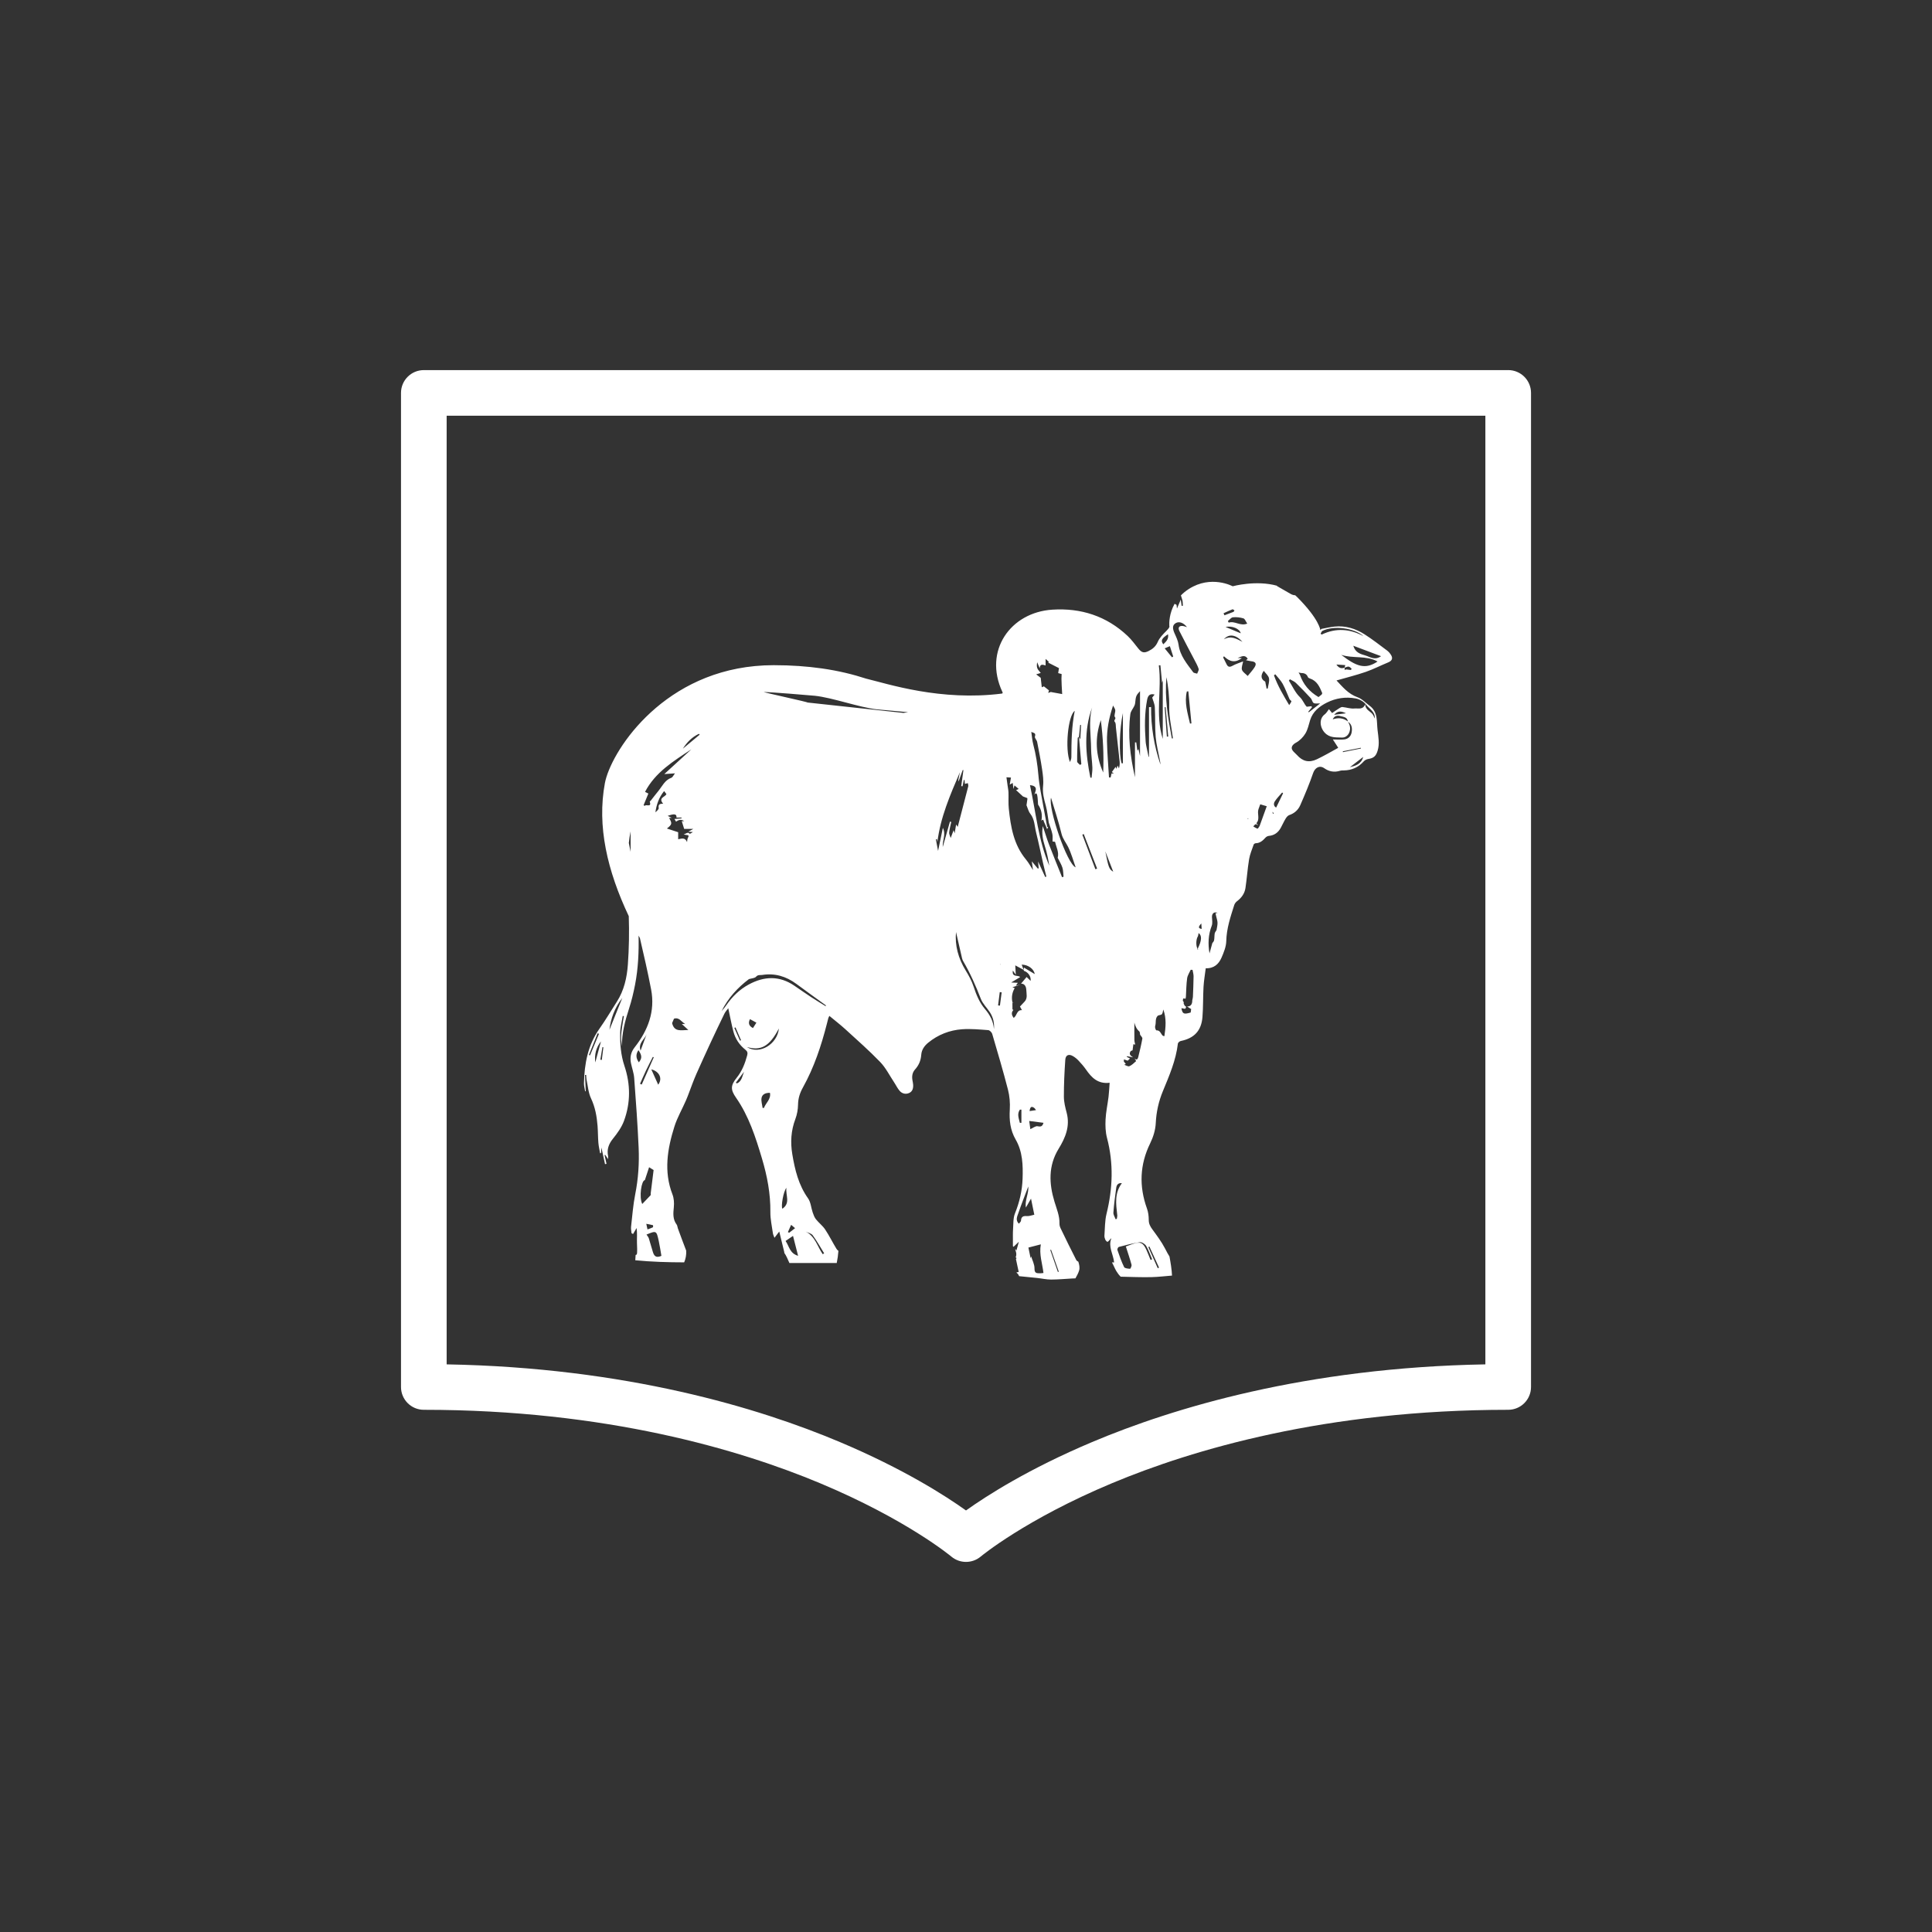
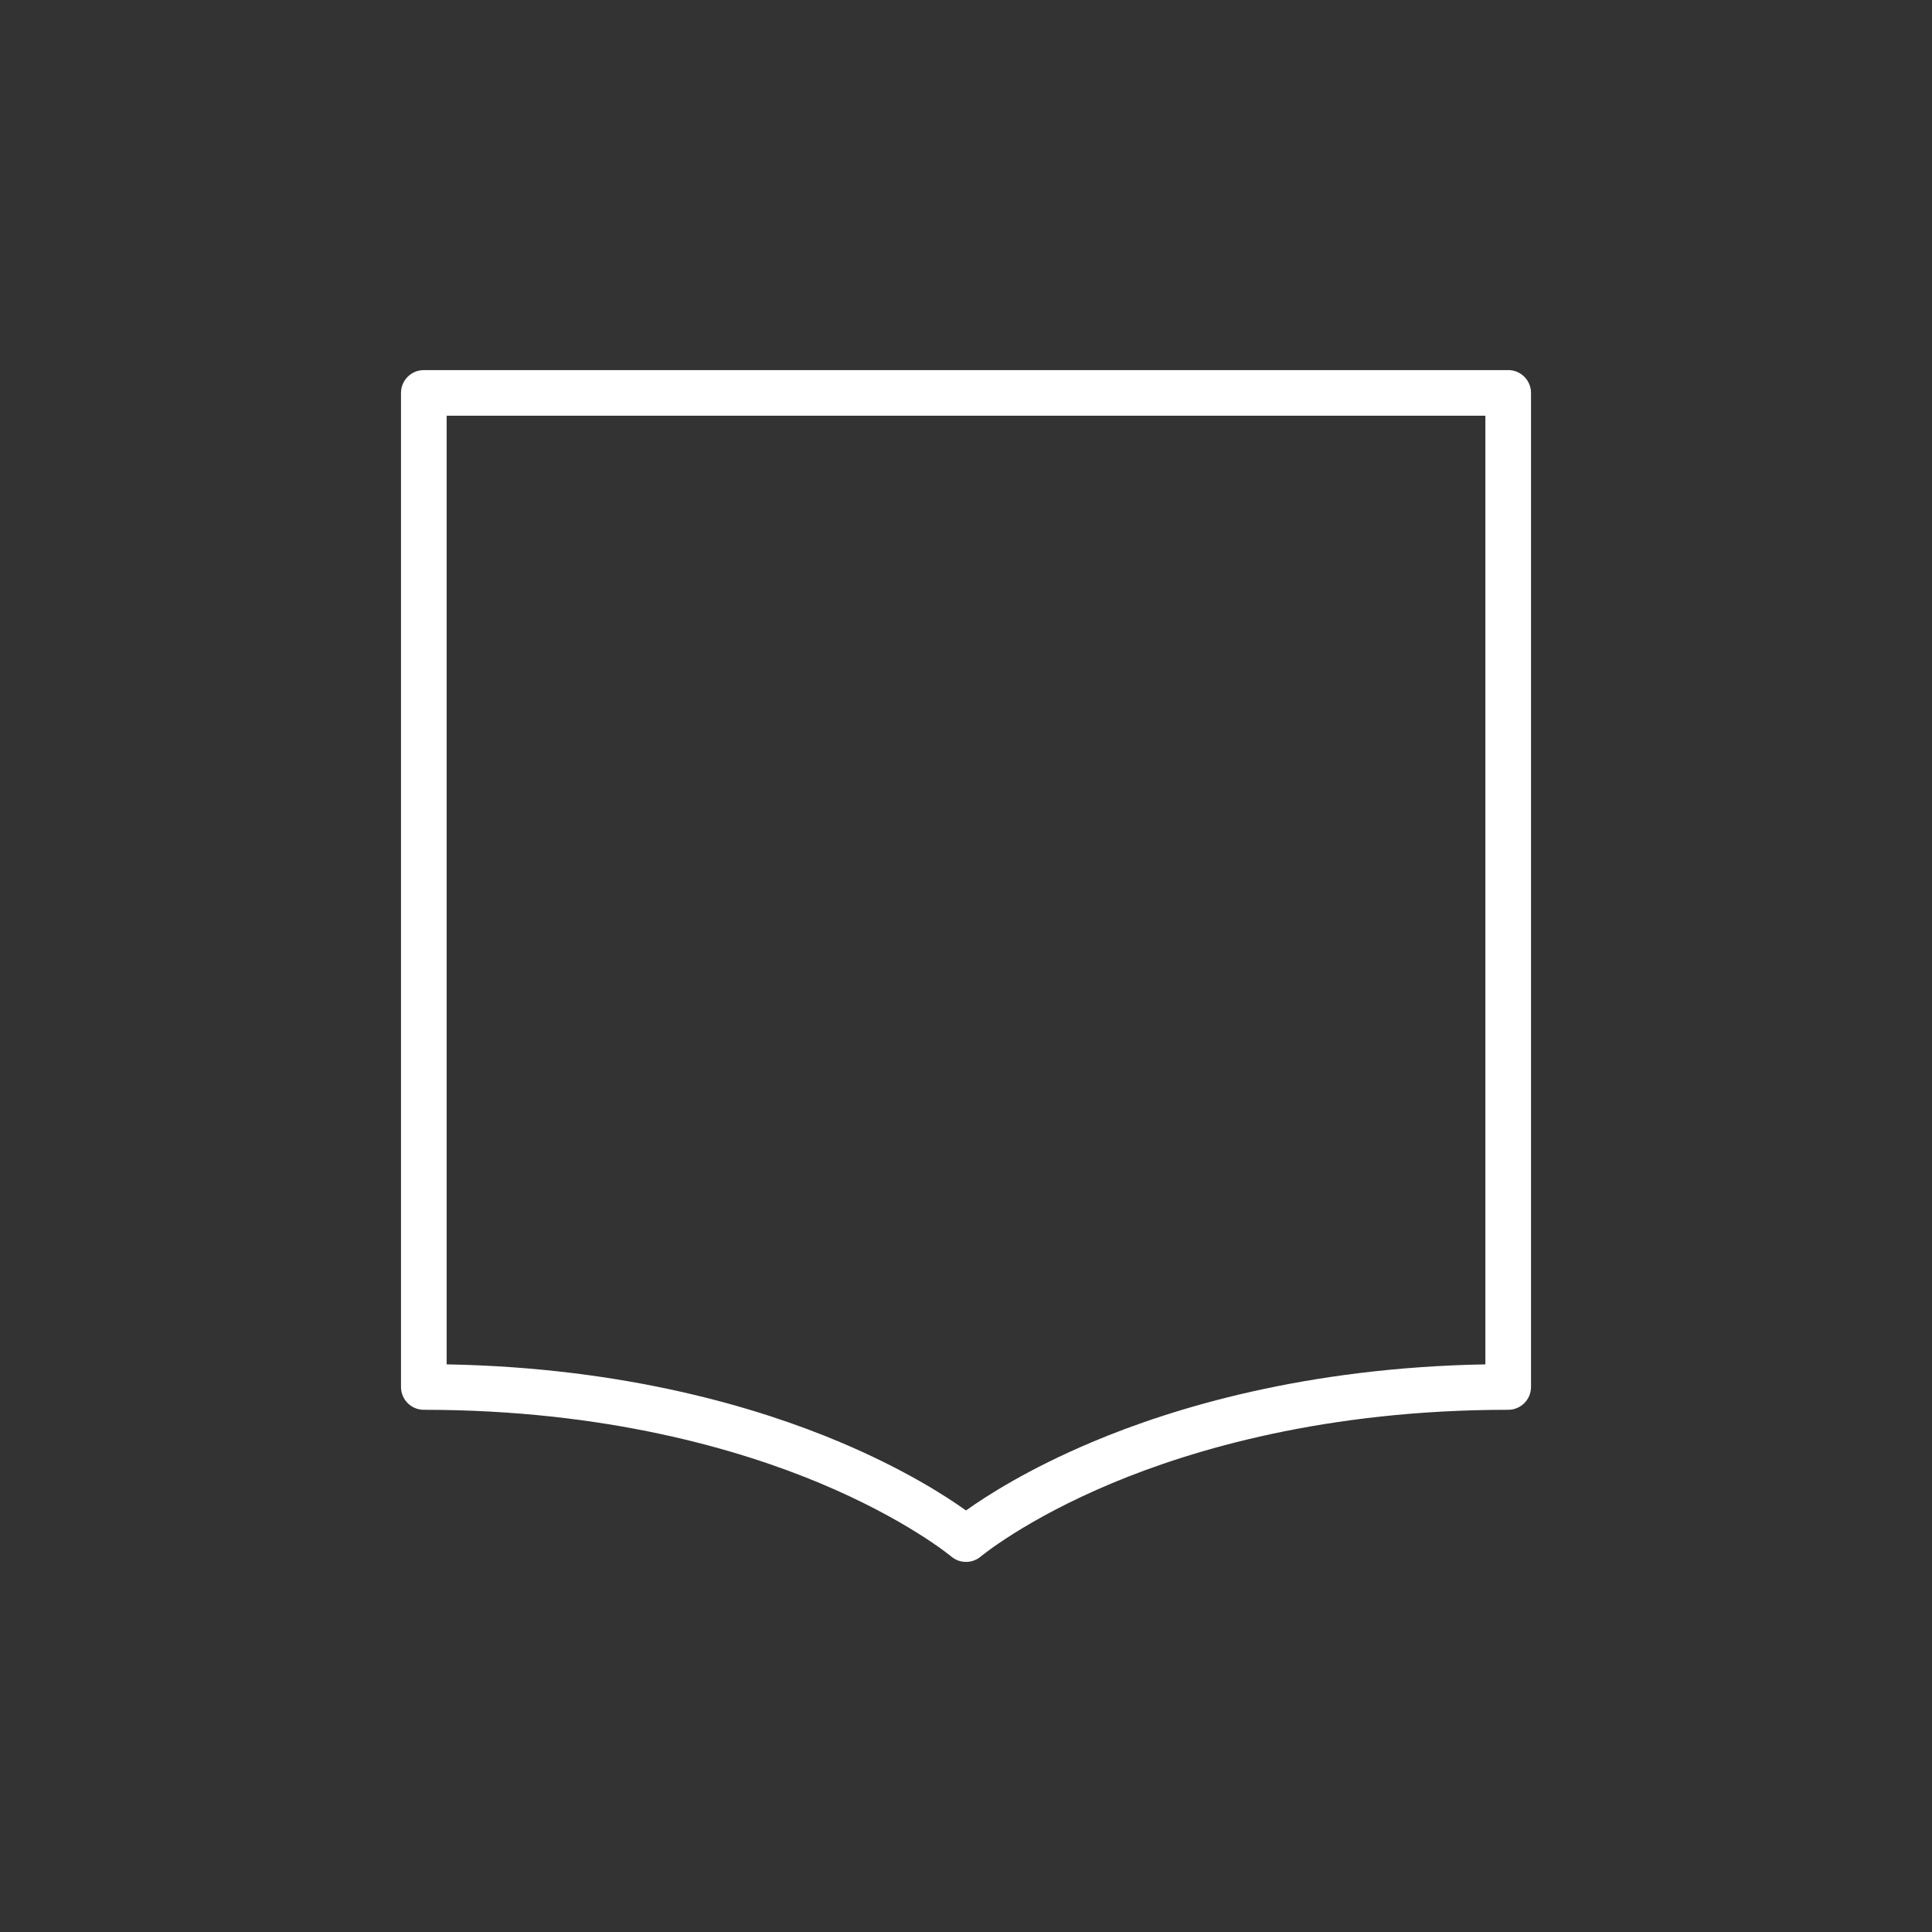
<svg xmlns="http://www.w3.org/2000/svg" id="Capa_1" data-name="Capa 1" viewBox="0 0 1080 1080">
  <rect x="0" y="0" width="1080" height="1080" fill="#333333" stroke="none" />
  <defs>
    <style>
      .cls-1 {
        fill: #fff;
      }
    </style>
  </defs>
  <path class="cls-1" d="m843.08,206.89H236.92c-7.05,0-12.76,5.71-12.76,12.76v555.68c0,7.05,5.71,12.76,12.76,12.76,101.95,0,176.68,22.3,221.43,41.01,48.47,20.27,73.18,40.81,73.41,41,2.37,2.01,5.31,3.02,8.24,3.02s5.86-1,8.24-3c.24-.2,24.95-20.75,73.43-41.02,44.74-18.71,119.47-41.01,221.42-41.01,7.05,0,12.76-5.71,12.76-12.76V219.64c0-7.05-5.71-12.76-12.76-12.76Zm-12.76,555.8c-100.39,1.79-174.59,24.35-219.78,43.41-35.61,15.01-59.06,30.06-70.54,38.26-11.48-8.2-34.94-23.25-70.54-38.26-45.2-19.06-119.39-41.62-219.78-43.41V232.4h580.65v530.28Z" />
-   <path class="cls-1" d="m777.52,366.02c-.57-.9-1.31-1.76-2.16-2.39-4.13-3.07-8.2-6.27-12.54-9.03-5.08-3.23-10.72-4.99-16.84-4.33-2.41.26-4.79.81-7.3,1.29l-.6.67s-.5-6-13-18.5c-.35-.35-.7-.68-1.07-.99-.85.01-1.7-.26-2.55-.75-2.44-1.4-4.88-2.8-7.7-4.42.08-.03.15-.07.23-.1-11.83-3.35-24.91.26-24.91.26,0,0-12-6.5-24.5,1.5-1.75,1.12-3.21,2.34-4.45,3.61.27.96.67,1.89.88,2.86.2.95.16,1.95.22,2.93-.23.01-.46.02-.69.04-.16-1.17-.31-2.35-.47-3.51-.62,1.45-1.23,2.88-2.14,5.02-.14-1.35-.21-1.96-.22-2.06-.44-.22-.78-.43-1.1-.59-3.01,5.35-3.05,10.56-2.96,12.29.08.18.09.38.04.59,0,0,0,.01,0,.01h0c-.13.57-.68,1.26-1.62,2.2-1.84,1.85-3.85,3.82-4.85,6.15-1.1,2.56-2.82,3.99-5.06,5.12-2.64,1.33-3.97.95-5.82-1.35-1.93-2.39-3.75-4.92-5.97-7.02-11.81-11.16-26.07-15.73-42.08-14.72-23.38,1.47-38.65,22.96-28,45.88.09.2.18.39.26.58-.11.14-.23.28-.36.44-34.35,4.39-63.81-5.4-76.06-8.35h0c-7.1-2.32-15.25-4.35-24.85-5.72-.02,0-.04,0-.04,0h-.03c-7.87-1.12-16.71-1.79-26.75-1.79-3.56,0-7.01.17-10.36.49h-.03s0,0,.01,0c-53.63,5.1-80.84,48.83-83.94,65.45-4.48,24.02,1.33,48.91,13.35,74.36.29,9,.15,18-.5,27.01-.53,7.38-2.11,14.5-6.19,20.85-3.23,5.03-6.26,10.2-9.71,15.07-6.49,9.18-8.4,19.58-8.65,30.47-.03,1.5.43,3.01.66,4.51.11-.02.23-.03.34-.05-.14-3.02-.27-6.05-.41-9.07.22-.02.43-.04.65-.06.06.86.02,1.74.19,2.58.76,3.55,1.01,7.35,2.52,10.55,2.33,4.94,3.23,10.05,3.65,15.34.25,3.15.2,6.33.46,9.48.16,1.96.63,3.9.96,5.85.18-.03.36-.05.53-.08.07-1.05.14-2.11.2-3.11.68,3.09,1.35,6.18,2.03,9.28.27-.06.55-.11.82-.17-.36-1.63-.73-3.25-1.09-4.88.13-.04.26-.09.39-.13.46.68.92,1.36,1.6,2.38,0-.87.07-1.29-.01-1.69-.76-3.69.27-6.69,2.67-9.67,2.47-3.06,4.91-6.43,6.24-10.08,3.7-10.08,3.66-20.41.24-30.63-2.04-6.1-2.52-12.4-2.39-18.72.06-3.1.93-6.17,1.44-9.26l.65.12c-.33,1.87-.7,3.74-.96,5.63-.28,1.98-.59,3.97-.62,5.95-.03,1.79.29,3.58.46,5.37-.1-7.4,1.77-14.36,4.02-21.3,1.41-4.34,2.47-8.82,3.34-13.3,1.74-9.03,2.15-18.16,1.95-27.37.24.46.49.92.74,1.37,2.23,9.55,4.43,19.11,6.27,28.73,2.34,12.23-1.73,22.84-9.19,32.33-2.15,2.74-2.74,5.63-2.07,8.88.56,2.77,1.59,5.49,1.8,8.28.96,12.95,1.91,25.9,2.48,38.87.39,8.73-.18,17.44-1.9,26.09-1.19,5.98-1.64,12.12-2.33,18.2-.13,1.17.16,2.38.26,3.57l.85.5c.66-1.12,1.32-2.25,1.98-3.37.43,3.05.12,5.63.21,8.19.22,6.12.21,6.81-.75,6.87-.07,1.06-.13,2.08-.19,2.97,9.11.89,18.23,1.16,27.33,1.17.85-2.01,1.26-4.16,1.13-6.57-.02-.04-.04-.07-.05-.11-1.59-4.09-3.09-8.21-4.61-12.33-.26-.7-.26-1.56-.68-2.12-2.24-2.99-1.92-6.25-1.58-9.7.23-2.34.09-4.96-.75-7.12-4.97-12.82-2.85-25.44,1.06-37.9,1.6-5.11,4.4-9.84,6.53-14.79,1.31-3.04,2.36-6.18,3.56-9.26.72-1.85,1.44-3.71,2.25-5.52,2.51-5.6,5.02-11.2,7.61-16.76,2.62-5.64,5.3-11.25,8.02-16.84.53-1.09,1.41-2,2.15-3.04.97,4.5,1.76,8.75,2.84,12.92,1.07,4.13,3.37,7.6,6.73,10.27,1.17.93,1.38,1.79,1,3.2-1.22,4.55-2.9,8.82-5.9,12.54-3.38,4.21-3.45,6.61-.37,11.02,7.21,10.34,10.98,22.13,14.54,34.04,2.92,9.79,4.82,19.68,4.7,29.97-.05,3.95.88,7.92,1.42,11.87.1.7.46,1.36.86,2.51,1.01-1.32,1.75-2.29,2.69-3.51,1,4.11,1.91,7.86,2.87,11.79h-.14c1.22,1.74,2.11,3.89,2.94,5.8h26.46c.46-2.23.77-4.49.94-6.78-.43-.31-.82-.71-1.06-1.1-2.19-3.57-4.03-7.37-6.35-10.85-1.4-2.11-3.55-3.71-5.15-5.71-.85-1.07-1.36-2.47-1.81-3.79-.91-2.64-1.07-5.76-2.61-7.92-5.31-7.45-7.34-15.92-8.8-24.67-1.12-6.71-.72-13.21,1.71-19.64.95-2.52,1.46-5.35,1.5-8.04.05-3.55,1.03-6.58,2.74-9.65,6.23-11.2,10.24-23.27,13.4-35.65.27-1.05.52-2.1.8-3.14.06-.23.2-.44.56-1.2,3.14,2.61,6.17,4.93,8.98,7.5,6.57,6.01,13.28,11.9,19.45,18.3,3.11,3.22,5.18,7.44,7.7,11.22,1.1,1.65,1.94,3.51,3.24,4.97,1.36,1.52,3.37,1.98,5.28,1.1,1.9-.87,2.32-2.72,2.19-4.66-.05-.83-.25-1.64-.39-2.46-.38-2.24-.09-4.3,1.5-6.07,2.07-2.3,3.2-4.98,3.42-8.11.2-2.81,1.72-5.01,3.85-6.76,5.52-4.52,11.95-7.04,18.96-7.55,4.85-.35,9.78.13,14.65.49.8.06,1.95,1.22,2.21,2.09,3.05,10.37,6.12,20.75,8.82,31.22.91,3.55,1.23,7.4,1.01,11.06-.36,5.97.22,11.5,3.3,16.83,3.89,6.73,4.11,14.31,3.85,21.85-.23,6.7-1.72,13.12-4.25,19.38-1.06,2.62-.86,5.78-1.07,8.71-.16,2.31-.08,4.63-.09,6.95,0,.73,0,1.46,0,2.68.12.11.24.23.35.36,1.09-1.04,1.8-1.72,2.97-2.83-.57,2.08-.97,3.54-1.37,4.99-.11-.24-.22-.47-.34-.71-.11.01-.23.02-.34.03.12.28.22.56.3.87.08.32.16.64.24.96.21.86.06,1.82-.33,2.7l.41-.04c.02.22.03.45.05.67-.1.05-.19.1-.26.14.55,2.58,1.07,4.98,1.55,7.26-.44.1-.88.19-1.31.29.25.24.51.49.75.74.37.36.62.83.8,1.33,3.38.3,6.76.66,10.14,1.02,2.56.27,5.11.88,7.67.88,3.9,0,7.8-.38,11.71-.59.65-.03,1.31-.06,1.96-.08.8-1.44,1.61-2.87,2.07-4.43.44-1.52.08-3.21-.44-4.86-.5-.24-.97-.61-1.17-.99-3-5.84-5.88-11.75-8.73-17.66-.39-.8-.67-1.76-.65-2.63.12-4.36-1.56-8.22-2.79-12.28-3.06-10.06-3.53-20.07,2.31-29.58,3.77-6.13,6.49-12.57,4.51-20.09-.78-2.96-1.57-6.04-1.57-9.06-.02-6.88.31-13.77.79-20.63.19-2.66,1.99-3.36,4.28-2.02,1.13.66,2.2,1.52,3.1,2.48,1.48,1.57,2.92,3.21,4.15,4.97,3.12,4.48,6.61,8.25,13.26,7.44-.23,2.97-.32,5.44-.62,7.9-.52,4.21-1.45,8.39-1.66,12.61-.17,3.43-.06,7.04.81,10.34,3.75,14.22,3.21,28.28-.28,42.45-.96,3.9-.85,8.06-1.16,12.11-.05.72.14,1.51.43,2.17.23.54.7,1.12,1.21,1.34.23.1.85-.59,1.23-.99.26-.27.41-.66,1-.99-1.9,4.7,1.04,8.78,1.55,13.47-.41,0-.81,0-1.22,0,.9,1.61,1.54,3.36,2.5,4.95.68,1.13,1.47,2.16,2.38,3.05,5.71.13,11.43.37,17.14.25,3.86-.08,7.7-.57,11.56-.87-.17-3.59-.77-7.13-1.43-10.69-.71-1.04-1.46-2.51-2.53-4.55-1.98-3.79-4.6-7.26-7.13-10.73-1.18-1.61-1.92-3.1-1.92-5.18,0-2.12-.29-4.36-1-6.34-4.48-12.46-4.05-24.54,1.84-36.53,1.68-3.43,2.9-7.4,3.08-11.18.3-6.28,1.62-12.17,3.99-17.91,3.55-8.61,7.29-17.17,8.38-26.57.06-.55.96-1.31,1.57-1.44,7.48-1.52,11.53-5.67,12.16-13.32.46-5.63.28-11.31.6-16.96.2-3.45.81-6.88,1.24-10.39,4.7.15,7.29-2.43,8.82-5.93,1.28-2.93,2.58-6.15,2.66-9.27.16-7.07,2.36-13.56,4.45-20.13.26-.8.86-1.63,1.53-2.13,2.52-1.89,4.28-4.31,4.74-7.38.8-5.34,1.15-10.75,2.03-16.08.47-2.82,1.64-5.53,2.58-8.26.12-.34.76-.71,1.17-.72,2.41-.07,3.95-1.49,5.44-3.14.44-.49,1.19-.89,1.84-.95,3.11-.29,5.26-1.9,6.71-4.56.92-1.68,1.69-3.45,2.68-5.08.49-.8,1.22-1.72,2.04-2,2.89-.97,4.99-2.89,6.15-5.52,2.6-5.93,5.11-11.92,7.22-18.04.94-2.72,3.43-4.58,6.22-2.62,2.66,1.87,5.61,2.39,8.79,1.41.7-.22,1.48-.19,2.23-.2,4.39-.09,8.05-1.73,11-5.03.6-.67,1.59-1.21,2.47-1.35,3.13-.47,4.4-1.61,5.33-4.7,1.16-3.85.39-7.64-.05-11.46-.56-4.84.3-10.12-4.41-13.59-2.22-1.64-4.25-3.87-6.75-4.76-5.34-1.89-8.53-5.99-11.79-9.4,5.5-1.59,11.02-2.95,16.36-4.79,4.27-1.47,8.32-3.59,12.52-5.3,2.15-.88,2.8-2.26,1.54-4.26Zm-447.7,223.95c-.2-.08-.4-.16-.6-.24,1.62-4.04,3.23-8.08,4.85-12.12.25.1.51.2.76.3-1.67,4.02-3.34,8.03-5.01,12.05Zm2.95,3.95c-.52-4.34.39-8.32,3.18-11.77l-3.18,11.77Zm3.65-1.42l-.83-.11,1.17-7.03c.18.02.35.04.53.07-.29,2.36-.58,4.71-.88,7.07Zm4.25-16.81c.73-6.12,2.83-12.27,7.18-17.8-2.53,6.27-4.97,12.33-7.18,17.8Zm71.27,29.95c-.2-.14-.39-.28-.59-.42l4.57-6.11c-.98,2.42-1.25,5.37-3.98,6.53Zm219.95-206.54c.2-1.52,1.44-2.91,2.15-4.38.26-.53.47-1.12.52-1.7.37-3.85.52-4.3,2.72-6.66v36.29c-.21-.93-.54-2.41-.87-3.91.07,0-.02-.02-.05.01-.05.06-.04.17-.08.23-.12.17-.26.33-.51.64-.22-1.68-.41-3.15-.6-4.62h-.71s0,19.49,0,19.49c-2.69-11.76-4.11-23.48-2.58-35.4Zm-4.18-.49v28.1c-.24-.01-.48-.02-.72-.04-1.56-4.79-1.26-18.91.72-28.06Zm-5.5-4.23c.56,1.15,1.19,1.89,1.23,2.66.08,1.27-.8,3.1-.23,3.73,1.06,1.17-1.03,1.75,0,2.82.62.66.48,2.08.6,3.17.71,6.28,1.42,12.55,2.07,18.84.13,1.27.02,2.57-.38,3.9-.2-.41-.39-.82-.74-1.54-.24.64-.4,1.04-.7,1.86-.25-.69-.37-1.02-.42-1.15-.64.88-1.35,1.88-2.11,2.92.05.04.44.32,1.13.82-.86-.04-1.21-.06-1.29-.06-.18.79-.36,1.53-.53,2.28-.3-.02-.61-.04-.91-.06-.39-6.68-.98-13.35-1.12-20.03-.15-6.64,1.05-13.14,3.41-20.16Zm-11.67.98c-2.17,7.68-.66,15.53-.61,23.3.02,3.48.58,6.95.71,10.44.07,1.88-.28,3.77-.44,5.65-.22-.01-.45-.02-.67-.03-2.7-13.19-3.77-26.35,1.01-39.35Zm-7.39,16.55c.22-2.23.43-4.45.65-6.68l.51.05c-.12,2.42-.23,4.84-.39,8.02-.42-.75-.6-1.08-.78-1.39,0,0,0,0,0,0Zm-2.37-14.54c-1.72,8.75-1.87,17.3-1.88,25.86,0,.94-.37,1.88-.79,2.77-2.91-7.23-1.08-26,2.66-28.63Zm-21.53-20.41c.85-.26,1.69-.52,2.54-.78-.65-.84-1.5-1.59-1.89-2.54-.4-.97-.35-2.13-.1-3.44.42,1.04.85,2.07,1.38,3.37.22-2.63,1.78-2.02,3.31-1.58v-3.66c.67.6,1.18,1.07,1.81,1.63-.12.17-.36.5-.33.46,1.97,1.01,3.9,1.99,6,3.06-.15.94-.29,1.87-.44,2.79.64.17,1.28.35,1.93.52-.04.87-.1,1.75-.1,2.62.01,1.23.06,2.46.12,3.68.07,1.49.17,2.97.28,4.9-1.67-.31-3.63-.67-5.58-1.02l-.77-.16c-.48.18-.97.36-1.45.54.15-.52.3-1.05.41-1.44-.75-.6-1.62-1.29-2.82-2.24-.11.05-.75.32-1.19.51-.2-1.78-.4-3.53-.59-5.28-.84-.63-1.67-1.27-2.51-1.9v-.03Zm-20.01,162.24c-.09,0-.18-.02-.27-.03.02-.07.05-.13.07-.2.06,0,.15,0,.16.02.03.06.02.14.03.21Zm-184.3-106.73c.76-.05,1.52-.11,2.39-.17-.93,1.18-1.33,2.22-2.01,2.46-3.72,1.31-5.14,4.8-7.37,7.5-1.46,1.76-2.83,3.6-4.25,5.39-.08.1-.26.2-.38.28-.04.07-.07.14-.1.21.64,1.94-.07,2.1-.95,2.05-.73-.04-1.58-.24-1.84.33-.22-.14-.45-.27-.67-.41.87-2.11,1.74-4.23,2.68-6.51-.45-.23-1.07-.54-1.86-.94,5.75-11.01,15.85-17.14,25.9-23.79-5.04,4.62-9.85,9.01-15.13,13.84,1.4-.1,2.49-.17,3.59-.25Zm-23.42,38.75c.22-2.15.54-4.3.99-6.46v11.39c-.36-1.63-.7-3.28-.99-4.93Zm19.21-21.92c-2.1-.07-2.81.48-2.51,2.37.12.74-1.05,1.68-1.85,2.42.61-4.31,1.95-8.3,4.88-11.88.45.6.86,1.14,1.27,1.68-.66,1.74-4.76,1.97-1.8,5.42Zm-2.8,157.04c-1.2-2.68-2.41-5.36-3.85-8.56,4.54,1.13,6.43,5.18,3.85,8.56Zm-6.49-28.17c-1.07,2.91-2.14,5.81-3.36,9.13-1.47-4.21,2.24-6.21,3.36-9.13Zm-4.33,15.68c-1.56-2.23-1.88-4.41-.21-6.82,2.01,2.98,2.07,4.58.21,6.82Zm4.04,4.5c1.2-2.53,2.51-5.02,3.77-7.52.19.05.37.11.56.16l-6.75,15.27c-.32-.14-.63-.28-.95-.42,1.12-2.5,2.19-5.02,3.37-7.5Zm-.67,61.33c.81-2.47,1.57-4.77,2.37-7.2.93.58,1.71,1.08,2.52,1.59-.54,4.37-1.09,8.73-1.63,13.09-.04.33.13.79-.04.97-1.51,1.64-3.07,3.23-4.68,4.9-1.9-3.89-.44-13.2,1.45-13.34Zm4.48,26.39c-.93.47-1.95.78-3.01,1.18-.28-1.33-.43-2.04-.67-3.14,1.36.26,2.56.47,3.73.78.1.03.14,1.09-.05,1.18Zm-3.65,4.1c-.13.15-.09.05,0,0h0Zm3.73,9.94c-.85-2.6-1.5-5.27-2.34-7.88-.23-.7-.78-1.3-1.3-2.11,5.5-2.26,5.55-2.24,6.82,3.49.62,2.79,1.02,5.62,1.51,8.41-2.49,1.11-3.88.58-4.69-1.91Zm10.67-128.2c.3-.69.68-1.59,1.05-2.46,2.82-.94,4.02,1.58,6.22,2.96h-1.86c1.22,1.11,2.33,2.12,3.66,3.34-3.84.04-7.84,1.38-9.07-3.84Zm11.66-106.81c-.71.42-1.71,1.09-1.76,1.02-1.16-1.47-2.33.26-3.46.22.39.17.79.33,1.19.36,1.79.15,1.89.31,1.09,1.95-.26.55-.23,1.23-.37,2.09-1.09-2.79-3.11-1.95-4.96-1.6v-3.93c-2-.66-4-1.32-6.3-2.07,2.93-2.27,3.02-2.83,1.23-5.88.55-.03,1.02-.05,1.49-.07-.71-.34-1.41-.69-2.29-1.11,3.71-1.36,5.13-1.1,4.92.93h2.82c0,.15,0,.31.01.46-1.32.11-2.64.22-3.97.33.26.43.53.86.91,1.5,1.01-.71,2.64-1.71,4.54-.27h-1.35c.47,1.51.9,2.91,1.34,4.32h5.13c-1.05.59-1.62.91-2.82,1.57,1.22.09,1.77.13,2.58.19Zm-5.65-46.58c2.27-3.62,5.16-6.53,8.99-8.32.14.16.27.32.41.48-3.13,2.61-6.27,5.23-9.4,7.84Zm31.94,163.23l-3.16-7.16c.21-.09.43-.19.64-.28,1.04,2.39,2.07,4.79,3.11,7.18l-.59.26Zm13.41,37.57c-.26.01-.51.02-.77.03-.23-1.85-.89-3.78-.6-5.54.36-2.15,2.3-2.97,4.71-2.91.69,3.54-2.32,5.6-3.35,8.42Zm-9.56-34.05c7.6,2.25,12.57-.09,17.89-10.36-.8,8.75-10.85,14.95-17.89,10.36Zm1.73-15.57c1.28.7,2.44,1.34,3.59,1.97-.65,1.02-1.29,2.04-1.91,3.01q-3.39-1.68-1.68-4.98Zm18.12,105.98c-.88-1.28.56-9.76,2.25-11.67-.53,4.22,2.42,8.5-2.25,11.67Zm16.97,14.86c2.34,3.19,4.28,6.68,6.37,10.06l-.79.51c-2.98-4.28-4.22-10.03-9.56-12.67,1.36.68,3.18,1.01,3.98,2.1Zm-15.18,3.16c1.27-.87,2.53-1.73,4.15-2.84.96,3.77,1.82,7.13,2.84,11.14-4.72-1.36-4.95-5.39-7-8.3Zm5.29-7.15c-1.07.84-2.19,1.7-3.3,2.57-.23-.13-.46-.26-.69-.39.59-1.33,1.18-2.66,1.8-4.05.89.75,1.55,1.31,2.19,1.86Zm17.06-124.12c-2.7-1.68-5.44-3.31-8.1-5.06-3.12-2.05-6.18-4.2-9.27-6.31-8.39-5.74-16.93-5.42-25.62-.7-5.16,2.8-9.2,6.77-12.51,11.57-.79,1.15-1.64,2.26-2.62,3.26,3.65-7.37,9.12-13.24,15.28-17.87,1.45-.44,3.22-.46,4-1.35,1.07-1.22,2.34-.8,3.34-.96,7.06-1.14,13.42.73,19.16,4.98,5.49,4.07,11.04,8.04,16.57,12.05-.08.13-.15.26-.23.39Zm-10.23-169.75c1.27-.06-25.46-5.82-24.21-5.84,2.8-.05,25.62,1.8,28.38,2.09,9.92,1.02,25.02,6.58,34.93,7.62,3.2.33,14.03,1.25,17.23,1.56.08.03-2.58.38-2.5.42l-53.84-5.84Zm81.79,71.4c-.58,1.57-1.04,2.81-1.61,4.36-.35-1.16-.95-2.16-.86-3.09.2-1.98.76-3.93,1.17-5.89-.24-.06-.49-.12-.73-.17-1.28,4.5-2.56,9.01-4.03,14.2-.21-3.88,1.92-6.95.07-10.72-.98,4.69-1.83,8.79-2.68,12.88-.41-2.17-.82-4.31-1.23-6.45.21-.04.41-.08.62-.12.09.56.18,1.13.25,1.52,1.66-13.68,7.13-26.27,12.58-38.96-.17.85-.31,1.72-.52,2.56-.21.85-.49,1.68-.26,2.68.78-2.14,1.55-4.29,2.33-6.43.13,0,.26.02.4.03l-1.22,8.95c.24.03.48.06.72.09.24-1.17.49-2.35.73-3.52.13,0,.25,0,.38,0,.07.74.14,1.49.21,2.18.58-.14,1.12-.28,1.66-.41.08.61.35,1.26.21,1.81-1.9,7.45-3.86,14.89-5.88,22.64-.32-.47-.47-.69-.89-1.31-.31,1.81-.56,3.29-.83,4.92-.16-.47-.29-.87-.57-1.74Zm22.55,111.15c-.3-4.34-2.21-7.88-4.98-11.14-3.1-3.65-4.88-8.02-6.38-12.58-1.03-3.11-2.62-6.1-4.36-8.9-4.26-6.89-6.18-14.26-5.47-21.6,1.01,4.43,2.17,9.53,3.36,14.62.13.56.34,1.13.63,1.63,3.94,6.74,7.08,13.84,9.89,21.12,1.05,2.71,3.36,4.91,5,7.41,1.87,2.85,2.64,6.02,2.32,9.45Zm3.35-13.08c-.34-.04-.69-.08-1.03-.12.31-2.48.62-4.96.94-7.44.36.04.72.08,1.07.13-.33,2.48-.65,4.96-.98,7.43Zm12,65.52c-.28,0-.57,0-.85,0-.57-2.46-1.7-4.92,0-7.37.29,0,.57,0,.86,0v7.37Zm.31-63c-3.06-.18-2.69,3.17-4.64,4.32-.96-1.35-1.58-2.8-.13-4.43-.19-.13-.53-.26-.53-.4-.04-1.25-.03-2.51-.03-3.76.24.01.48.03.72.04-.34-.11-.67-.23-.73-.25-.6-2.96-.08-5.49,1.3-7.84-.08-.03-.47-.17-1.28-.47,1.78-.58,3.16-1.03,4.54-1.47-.67.15-1.34.3-2.64.6.61-.88.83-1.21,1.12-1.62-1.13-.05-2.23-.11-3.72-.18,1.89-1.14,3.41-2.05,5.04-3.03-1.17-1.29-4.78.32-4.09-3.63.59.83,1.01,1.44,1.63,2.32-.11-2.03-.22-3.88-.29-5.23,1.69.91,3.18,1.71,4.66,2.5-.34-.93-.69-1.86-1.07-2.92,3.6.05,6.79,2.36,7.31,5.3-2.08-1.25-3.99-2.4-6.06-3.65-.07.52-.13.9-.18,1.27.09.2.14.54.29.59,2.32.78,3.97,3.2,3.63,5.57-.88-.84-1.68-1.6-2.25-2.15-1.04,1.25-2.07,2.49-3.1,3.72,2.44-.1,2.91,2.39,2.94,3.49.06,2.16.87,4.69-1.04,6.63-.77.79-1.52,1.61-2.51,2.66.26.46.72,1.29,1.13,2.03Zm7.86,55.89c-1.15.17-2.3.34-3.58.53.25-2.2.95-2.93,2.52-1.81.44.31.72.85,1.07,1.28Zm-5.1,59.23c-2.08-.16-3.18.33-3.29,2.58-.03.54-.7,1.04-1.17,1.69-2.11-2.01-.9-4.15-.29-5.97,1.66-4.93,3.62-9.75,5.54-14.84.32,4-2.03,7.7-1.36,11.8,1.03-1.79,1.85-3.22,2.88-5.02.69,3.4,1.27,6.2,1.84,9-1.4.28-2.8.87-4.15.76Zm7.45,31.97c-1.73-.02-3.24.21-3.19-2.65.04-2.36-1.27-4.75-1.88-6.79,0-.02-.12.44-.29,1.04-.41-1.99-.77-3.74-1.24-5.97,2.4-.62,4.9-1.27,6.94-1.79-1.01,5.65.86,10.71,1.48,15.99-.38.04-1.1.19-1.82.18Zm-1.44-82.19c-1.14-.25-2.6.99-4.08,1.63-.23-1.71-.42-3.12-.62-4.58,2.62.34,5.19.67,7.97,1.03-.54,1.84-1.28,2.36-3.27,1.92Zm4.24-139.33c-1.27-2.77-2.54-5.54-3.99-8.69.13,1.49.24,2.65.34,3.81-.15.07-.31.14-.46.21-.97-1.17-1.93-2.33-3.39-4.09.28,2.03.46,3.41.66,4.88-1.32-2.02-2.42-4.11-3.91-5.89-6.88-8.26-8.55-18.27-9.61-28.47-.31-2.97-.07-5.99-.17-8.98-.04-1.27-.32-2.53-.49-3.8-.02,0-.04.02-.06.03.02,0,.04-.02.06-.03-.21-1.55-.43-3.1-.65-4.72,1,.07,1.88.12,2.53.16-.22,1.24-.43,2.38-.7,3.92.54-.29,1.09-.59,1.68-.9.09.77.22,1.78.41,3.37.3-1.05.44-1.55.58-2.02.82.7,1.5,1.28,2.33,1.99-.17.08-.41.2-.65.31-.27.12-.55.22-.81.32,1.34,1.24,2.59,2.39,3.84,3.55l2.45.93c.01.2.03.4.04.6-.17,1.18-.35,2.36-.52,3.54l.08-.03c.66,1.55,1.03,3.32,2.04,4.59,2.51,3.17,2.4,7.06,3.3,10.65,1.41,5.63,2.56,11.33,3.86,17,.57,2.51,1.23,5.01,1.85,7.51l-.65.26Zm3.26,208.34c1.44,4.09,2.88,8.19,4.32,12.28-.16.06-.33.12-.49.18-1.42-4.1-2.85-8.21-4.27-12.31.15-.05.29-.09.44-.14Zm6.14-208.26c-2.44-6.1-4.95-12.18-7.3-18.32-1.28-3.36-2.3-6.82-3.44-10.23-.7,3.88-.03,7.58,1.17,11.31,1.14,3.53,1.85,7.2,2.45,10.88-6.18-14.37-7.48-29.9-10.8-45.06,2.85.25,3.75,1.39,3.07,3.48h0c-.22.66-.43,1.31-.65,1.97.99-1.76,1.52-.43,1.67.39.29,1.64.3,3.32.43,4.99,1.89,2.79,2.55,5.83,1.84,9.14,1.17-1.52,1.25.08,1.5.6.65,1.34,1.18,2.75,1.75,4.13.05-.1.09-.21.11-.33.29-.65.57-1.29.86-1.94-.15.32-.3.64-.45.97-.17,0-.33-.02-.5-.02-.73-3.89-1.51-7.77-2.18-11.67-.99-5.75-2.26-11.47-2.74-17.27-.49-5.87-1.39-11.6-2.89-17.28-.57-2.15-.7-4.42-1.08-6.92,1.29.62,2.74.49,2.02,2.62-.25.76,1.05,1.92,1.25,2.98,1.01,5.12,2.01,10.25,2.78,15.42.45,3.03.87,6.17.54,9.18-.42,3.87.52,7.35,1.51,10.97.85,3.11,1.14,6.38,1.67,9.57.68,2.08,1.51,4.12,1.98,6.25.3,1.36.11,2.83.12,4.25.55.09,1.41.11,1.46.31.63,2.91,2.26,5.68,1.43,8.82.89,1.81,2,3.56,2.62,5.46.52,1.61.45,3.4.65,5.11-.28.09-.55.19-.83.28Zm-6.17-44.4c1.86,6.24,4.18,13.1,5.87,20.11.7,2.9,2.46,4.91,3.68,7.36,1.8,3.62,2.86,7.62,4.23,11.46-4.81-1.84-15.46-33.07-13.78-38.92Zm16.22-18.33c-.56-.63-1.61-1.26-1.61-1.89-.03-4.4.15-8.8.32-13.21,0-.2.45-.38.7-.58.44,5.09.88,10.17,1.32,15.26-.24.14-.49.27-.73.41Zm8.6,58.32l-7.3-19.33c.26-.12.51-.24.77-.36,2.5,6.44,5,12.88,7.49,19.32-.32.12-.64.25-.96.37Zm4.37-54.07c-4.29-9.63-4.76-19.4-1.34-29.3,1.27,9.74,1.71,19.51,1.34,29.3Zm1.17,44.06c1.44,3.71,2.89,7.41,4.43,11.38-2.3-1.4-2.63-2.23-4.43-11.38Zm6.71,203.74c-.06.56-.17,1.12-.26,1.68-.23.08-.45.16-.68.25-.44-1.25-1.34-2.53-1.25-3.74.35-4.66.94-9.3,1.6-13.93.22-1.52,1.08-2.75,3.14-2.51-4.16,5.55-3.31,11.55-2.62,17.53.03.24.09.49.06.73Zm17.94,17.19c1.79,3.91,3.58,7.81,5.37,11.72-.23.14-.46.27-.69.41-1.76-3.95-3.52-7.9-5.28-11.85.2-.09.4-.19.6-.28Zm-1.82-.38c1.4,2.34,2.26,4.99,3.35,7.51l-.87.36c-.76-1.84-1.47-3.7-2.28-5.52-1.87-4.23-3.48-4.91-7.81-3.39-1.31.46-2.6.94-3.74,1.36,1.13,3.54,2.27,6.85,3.18,10.23.18.66-.58,2.27-.84,2.25-1.16-.07-2.97-.24-3.32-.97-1.5-3.06-2.62-6.33-3.74-9.56-.15-.44.38-1.58.77-1.68,3.91-1.01,7.83-2.07,11.81-2.64,1.08-.16,2.86,1.01,3.49,2.06Zm-2.12-115.88c-.62,3.46-1.45,6.89-2.29,10.31-.26,1.05-.77,2-2.04.84.29.5.9,1.37.82,1.45-1.17,1.04-2.33,2.24-3.73,2.83-.73.31-1.92-.49-2.91-.79.3-.15.6-.3.9-.45-.36-.45-.73-.91-1.09-1.36.01-.4.02-.81.04-1.21.7.24,1.4.49,2.1.73.4-.38.8-.76,1.3-1.23-.59-.3-1.21-.62-1.83-.93.08-.13.16-.36.21-.35,1.12.2,2.23.43,3.35.65-1.22-.81-2.54-1.61-1.43-3.37.19-.3.72-.37,1.13-.57.12-.9.28-2.15.44-3.4.45.08.9.17,1.05.19-.14-.67-.45-1.54-.47-2.41-.06-3.36-.02-6.72-.02-9.88.46,1.69,1.13,3.57,2.77,4.95.41.34.32,1.27.43,1.81.48.78,1.38,1.57,1.27,2.18Zm14.34-226.03c.52,2.77-1.12,4.12-2.62,5.62-1.58-2.01-1-3.27,2.62-5.62Zm-4.25,17.33c.32,3.32.63,6.64.93,9.81.07-.24.21-.7.39-1.31v32.67c-4.37-13.77-.41-27.57-2.21-41.09.29-.03.59-.06.88-.08Zm-6.38,23.43v27.7c-.07.03-.15.07-.22.1-.3-1.4-.63-2.79-.9-4.19-.29-1.46-.65-2.93-.75-4.41-.57-7.85-.66-15.7.85-23.48.48-2.47,1.79-3.41,4.15-2.77-.57.73-1.05,1.34-1.34,1.71.48,1.67,1.37,3.51,1.47,5.39.3,5.52.02,11.08.48,16.58.36,4.3,1.48,8.54,2.28,12.8.16.87.38,1.72.38,2.62-3.56-10.39-5.31-21.1-5.22-32.13-.39.03-.77.06-1.16.08Zm8.62,183.92c-.35-.1-.73-.1-.94-.29-1.13-1.02-1.35-3.11-3.57-2.96-.16.01-.99-1.31-.6-2.62.52-1.76-.16-3.92,1.29-5.44.55-.57,1.89-.39,2.4-.97.55-.63.55-1.74.79-2.64,1.86,5.01,1.36,9.92.62,14.93Zm1.38-167.44c-.41-5.48-.82-10.96-1.23-16.44.18-.01.35-.03.53-.04.48,5.47.97,10.95,1.45,16.42-.25.02-.5.04-.76.06Zm2.77.99c-2.08-11.36-4.16-22.71-2.98-34.22.96,5.34,1.62,10.8,1.51,16.49-.11,5.89,1.33,11.8,2.09,17.71-.21,0-.42.01-.63.02Zm.1-45.33c-1.3-1.59-2.6-3.18-4.1-5.02,1.12-.47,2.11-.89,2.9-1.22.65,1.99,1.26,3.89,1.87,5.78-.22.15-.45.31-.67.46Zm11.68,189.87c-.03.62-.23,1.22-.36,1.83.02,2-.6,3.46-2.92,3.51.75.45,1.5.91,2.3,1.4-.07.49-.15,1.14-.26,1.94-3.84,1.12-4.57.84-5.18-2.35.87-.26,2.44,1.24,2.61-.9-.26-.19-.53-.38-.79-.58-.19-.39-.37-.77-.56-1.16v-.16c.01-.2.02-.41.03-.61h.05c-.19-.27-.38-.55-.57-.83.07-.42.13-.83.2-1.25l1.36.09c.06-.35.12-.7.17-1.05.2-3.45.22-6.92.69-10.33.23-1.64,1.3-3.17,1.99-4.75.34,0,.69.02,1.03.03.2,1.22.59,2.43.58,3.65-.04,3.84-.22,7.68-.37,11.51Zm-3.4-170.78c.28-.03.57-.06.85-.09.58,5.98,1.15,11.96,1.73,17.94-.27.03-.54.06-.8.08-1.35-5.9-3.25-11.74-1.77-17.94Zm3.54-10.78c-3.47-4.7-7.33-9.17-8.15-15.36-.29-2.16-1.31-4.27-2.22-6.3-1.3-2.89-1.21-4.67.59-5.76,1.84-1.11,4.32-.35,6.35,2.25-.97-.3-1.49-.53-2.04-.62-2.29-.36-3.25.73-2.2,2.82,2.64,5.28,5.47,10.46,8.19,15.7.92,1.77,1.94,3.52,2.55,5.4.24.73-.52,1.78-.83,2.68-.77-.26-1.86-.28-2.26-.82Zm2.8,155.03c-.13,0-.27,0-.4.01v-.58c-.93-1.56-.77-5.12.13-6.59.35-.57.34-1.35.5-2.06,1.95,1.33,1.79,4.22-.42,8.63.06.2.12.39.18.59Zm1.76-14.56c.09,1.39.15,2.21.2,3.03-1.66-.25-2.28-.9-.2-3.03Zm8.32-4c.26,1.22.73,2.44.74,3.66.02,1.38-.37,2.77-.57,4.06-.37.66-.89,1.22-1,1.85-.22,1.27-.1,2.6-.36,3.86-.14.67-.77,1.24-.97,1.54-.56,2.02-1.07,3.89-1.58,5.75-.91-5.27-.72-10.4,1.24-15.44.55-1.41.21-3.2.14-4.81-.09-2.1,1.27-3.2,3.12-2.41-.38.08-.76.15-1.13.23.12.57.24,1.14.36,1.71Zm59.37-159.56c6.13-3.12,17.83-1.66,23,2.95-7.65-4.13-15.42-4.7-23.35-.91-.22-.14-.44-.28-.66-.42.33-.55.53-1.37,1.01-1.62Zm-11.76,23.56c1.71-.01,3.01.57,3.68,2.3.13.34.68.61,1.08.74,3.98,1.3,5.48,4.69,6.89,8.15.08.2-.17.54-.35.85.02.08.04.15.06.23-.04-.03-.09-.07-.13-.1.02-.04.04-.08.07-.12-.02.04-.05.08-.07.12-.01,0-.02-.02-.04-.03-.68.54-1.36,1.09-1.61,1.29-5.18-3.06-8.55-7.15-10.38-12.44-.22-.37-.44-.74-.76-1.28.73.14,1.18.23,1.64.32l-.08-.03Zm-6.39,3.49c1.12.66,2.42,1.14,3.34,2.03,2.86,2.76,5.61,5.63,8.31,8.55.7.76.82,2.19,1.61,2.68.79.49,2.08.19,3.62.26-2.24,1.74-4.28,3.34-6.33,4.94l-.29-.32c.67-.81,1.34-1.63,2.01-2.44-.05-.22-.1-.43-.15-.65-.92.1-1.84.2-2.72.3-1.48-1.49-2.07-3.67-3.88-5.42-2.59-2.5-4.12-6.08-6.11-9.2.19-.24.39-.48.58-.73Zm-25.99-34.04c.83.25,1.29,1.71,2.12,2.91-3.87,1.64-6.95-1.7-10.34-.53-.17-.29-.34-.59-.5-.88.95-.74,1.84-2.02,2.85-2.11,1.94-.19,4.01.05,5.88.61Zm-.54,13.1c-3.47-1.72-6.36-3.63-10.4-1.41,2.84-3.25,6.69-2.66,10.4,1.41Zm-9.48-8.32c3.78-.79,7.94,1.04,8.52,3.56-2.77-1.16-5.47-2.28-8.52-3.56Zm3.89-9.85c.26-.1.75.41,1.13.63-.21.28-.36.71-.63.82-1.65.67-3.32,1.27-4.99,1.89-.17-.38-.34-.76-.5-1.14,1.66-.75,3.3-1.54,4.99-2.2Zm8.46,117.21c.03-.13.04-.27.09-.39.02-.04.2-.08.21-.05.06.09.09.21.13.32-.17.05-.3.08-.44.12Zm.05-79.95c-1.29-1.32-2.83-2.22-3.21-3.47-.39-1.28.35-2.9.65-4.68-2.21.89-4.14,1.46-5.86,2.42-1.54.85-2.56.86-3.37-.8-.63-1.28-1.28-2.54-1.92-3.81.15-.23.29-.46.44-.68,3.07,3.06,6.29,3.92,10.03.97h-2.38c1.96-.68,4.04-2.24,5.63.51-.29.21-.6.43-.98.71,1.03.21,1.97.49,2.92.59,2.48.24,3.19,1.34,1.87,3.4-1.05,1.65-2.42,3.1-3.82,4.85Zm6.67,83.83c-.39.54-.9,1.58-1.14,1.52-.85-.21-1.6-.78-2.39-1.23.2-.25.39-.5.59-.74.26-.19.51-.37.77-.56l-.03-.07c.47.23.95.46,1.42.69-.36-.4-1.07-1.11-1.03-1.14,2.17-2.38.27-5.35,1.18-7.88.3-.83.6-1.66.98-2.68,1.18.35,2.22.66,3.63,1.08-1.4,3.87-2.69,7.44-3.98,11.01Zm4.55-76.87c-.21.05-.43.11-.64.16-.24-1.24-.49-2.49-.78-3.97-2.29-1.18-2.81-3.32-.82-6.03,1.07,1.44,2.63,2.68,2.92,4.17.34,1.78-.41,3.77-.68,5.67Zm2.86,70.09c-.09-.37-.18-.74-.27-1.11.27.28.53.55.8.83-.18.09-.35.18-.53.28Zm1.85-3.49c-1.32-.62-1.62-2.1-.8-3.41,1.14-1.81,2.73-3.34,4.13-5,.18.14.35.28.52.41-1.26,2.62-2.53,5.23-3.86,7.99Zm7.26-57.28c-3.26-5.5-6.45-10.81-8.51-16.66.25-.19.5-.37.75-.56,1.4,1.77,3.06,3.39,4.13,5.33,1.5,2.73,2.54,5.71,3.83,8.56.22.49,1.14.98,1.05,1.24-.27.81-.87,1.5-1.25,2.09Zm30.02,26.29c0-.15-.02-.31-.02-.46,3.35-.66,6.7-1.32,10.05-1.97.03.13.05.27.08.4-3.37.68-6.74,1.36-10.11,2.04Zm3.91,8.44c2.26-1.75,4.78-3.69,7.45-5.74-1.1,4.08-4.43,4.97-7.45,5.74Zm3.16-38.46c2.05.38,4.43,1.61,5.66,3.22,1.95,2.56,5.57,4.34,5.02,7.98-.3-.62-.59-1.74-1.27-2.52-1.43-1.65-3.95-2.39-4-5.43-1.25,3.3-4.01,2.17-5.99,2.38-2.19.23-4.47-.59-6.73-.82-.55-.06-1.21.33-1.73.65-1.39.87-2.74,1.82-4.06,2.71-.65-.79-1.21-1.48-1.76-2.15-.89,1.12-1.42,2.18-2.27,2.81-3.94,2.9-2.5,8.69.96,11.27,2.65,1.98,5.68,1.65,8.52,1.78,3.31.15,5.39-3.56,4.32-6.92-.21-.66-.55-1.27-.84-1.9,2.16,1.46,2.39,3.67,1.99,5.94-.38,2.14-1.85,3.62-4.02,3.9-1.89.25-3.83.05-6.47.05.94,1.46,1.78,2.75,2.89,4.47.14-.33.09.21-.18.36-3.86,2.12-7.67,4.34-11.64,6.23-4.42,2.1-8,1.18-11.16-2.4-.76-.86-1.73-1.55-2.39-2.47-1.3-1.79,0-3.4,1.89-4.42,2.08-1.12,3.99-3.07,5.23-5.11,1.33-2.19,1.86-4.9,2.63-7.41,1.49-4.89,5.24-7.79,9.44-9.89,4.96-2.48,10.47-3.32,15.97-2.3Zm-8.44,9.88c1.65.47,3.87.51,4.14,2.98-2.52-1.91-5.31-2.25-8.46-1.15,1-2.16,2.75-2.27,4.32-1.83Zm-3.52-.73c1.95-2.32,3.96-2.15,6.63-.83-2.4.3-4.35.54-6.63.83Zm1.26-28.1c1.6.11,3.2.22,4.98.34-.16.56-.29.99-.41,1.42-1.75.64-3.19.29-4.57-1.76Zm8.06,3.05c-.83-.04-1.65-.24-2.48-.3-.3-.02-.61.18-.98.29v-1.25c.74-.24,1.5-.68,2.21-.62.6.05,1.16.71,1.7,1.15.03.03-.31.73-.46.73Zm-5.35-8.47c6.56,2.2,13.87.2,20.3,3.74-7.02,4.71-11.96,2.67-20.3-3.74Zm13.48.36c-2.67-.79-5.6-1.53-6.74-5.43,5.23,1.97,10.09,3.79,15.51,5.83-3.46,2.51-6.14.38-8.77-.4Z" />
</svg>